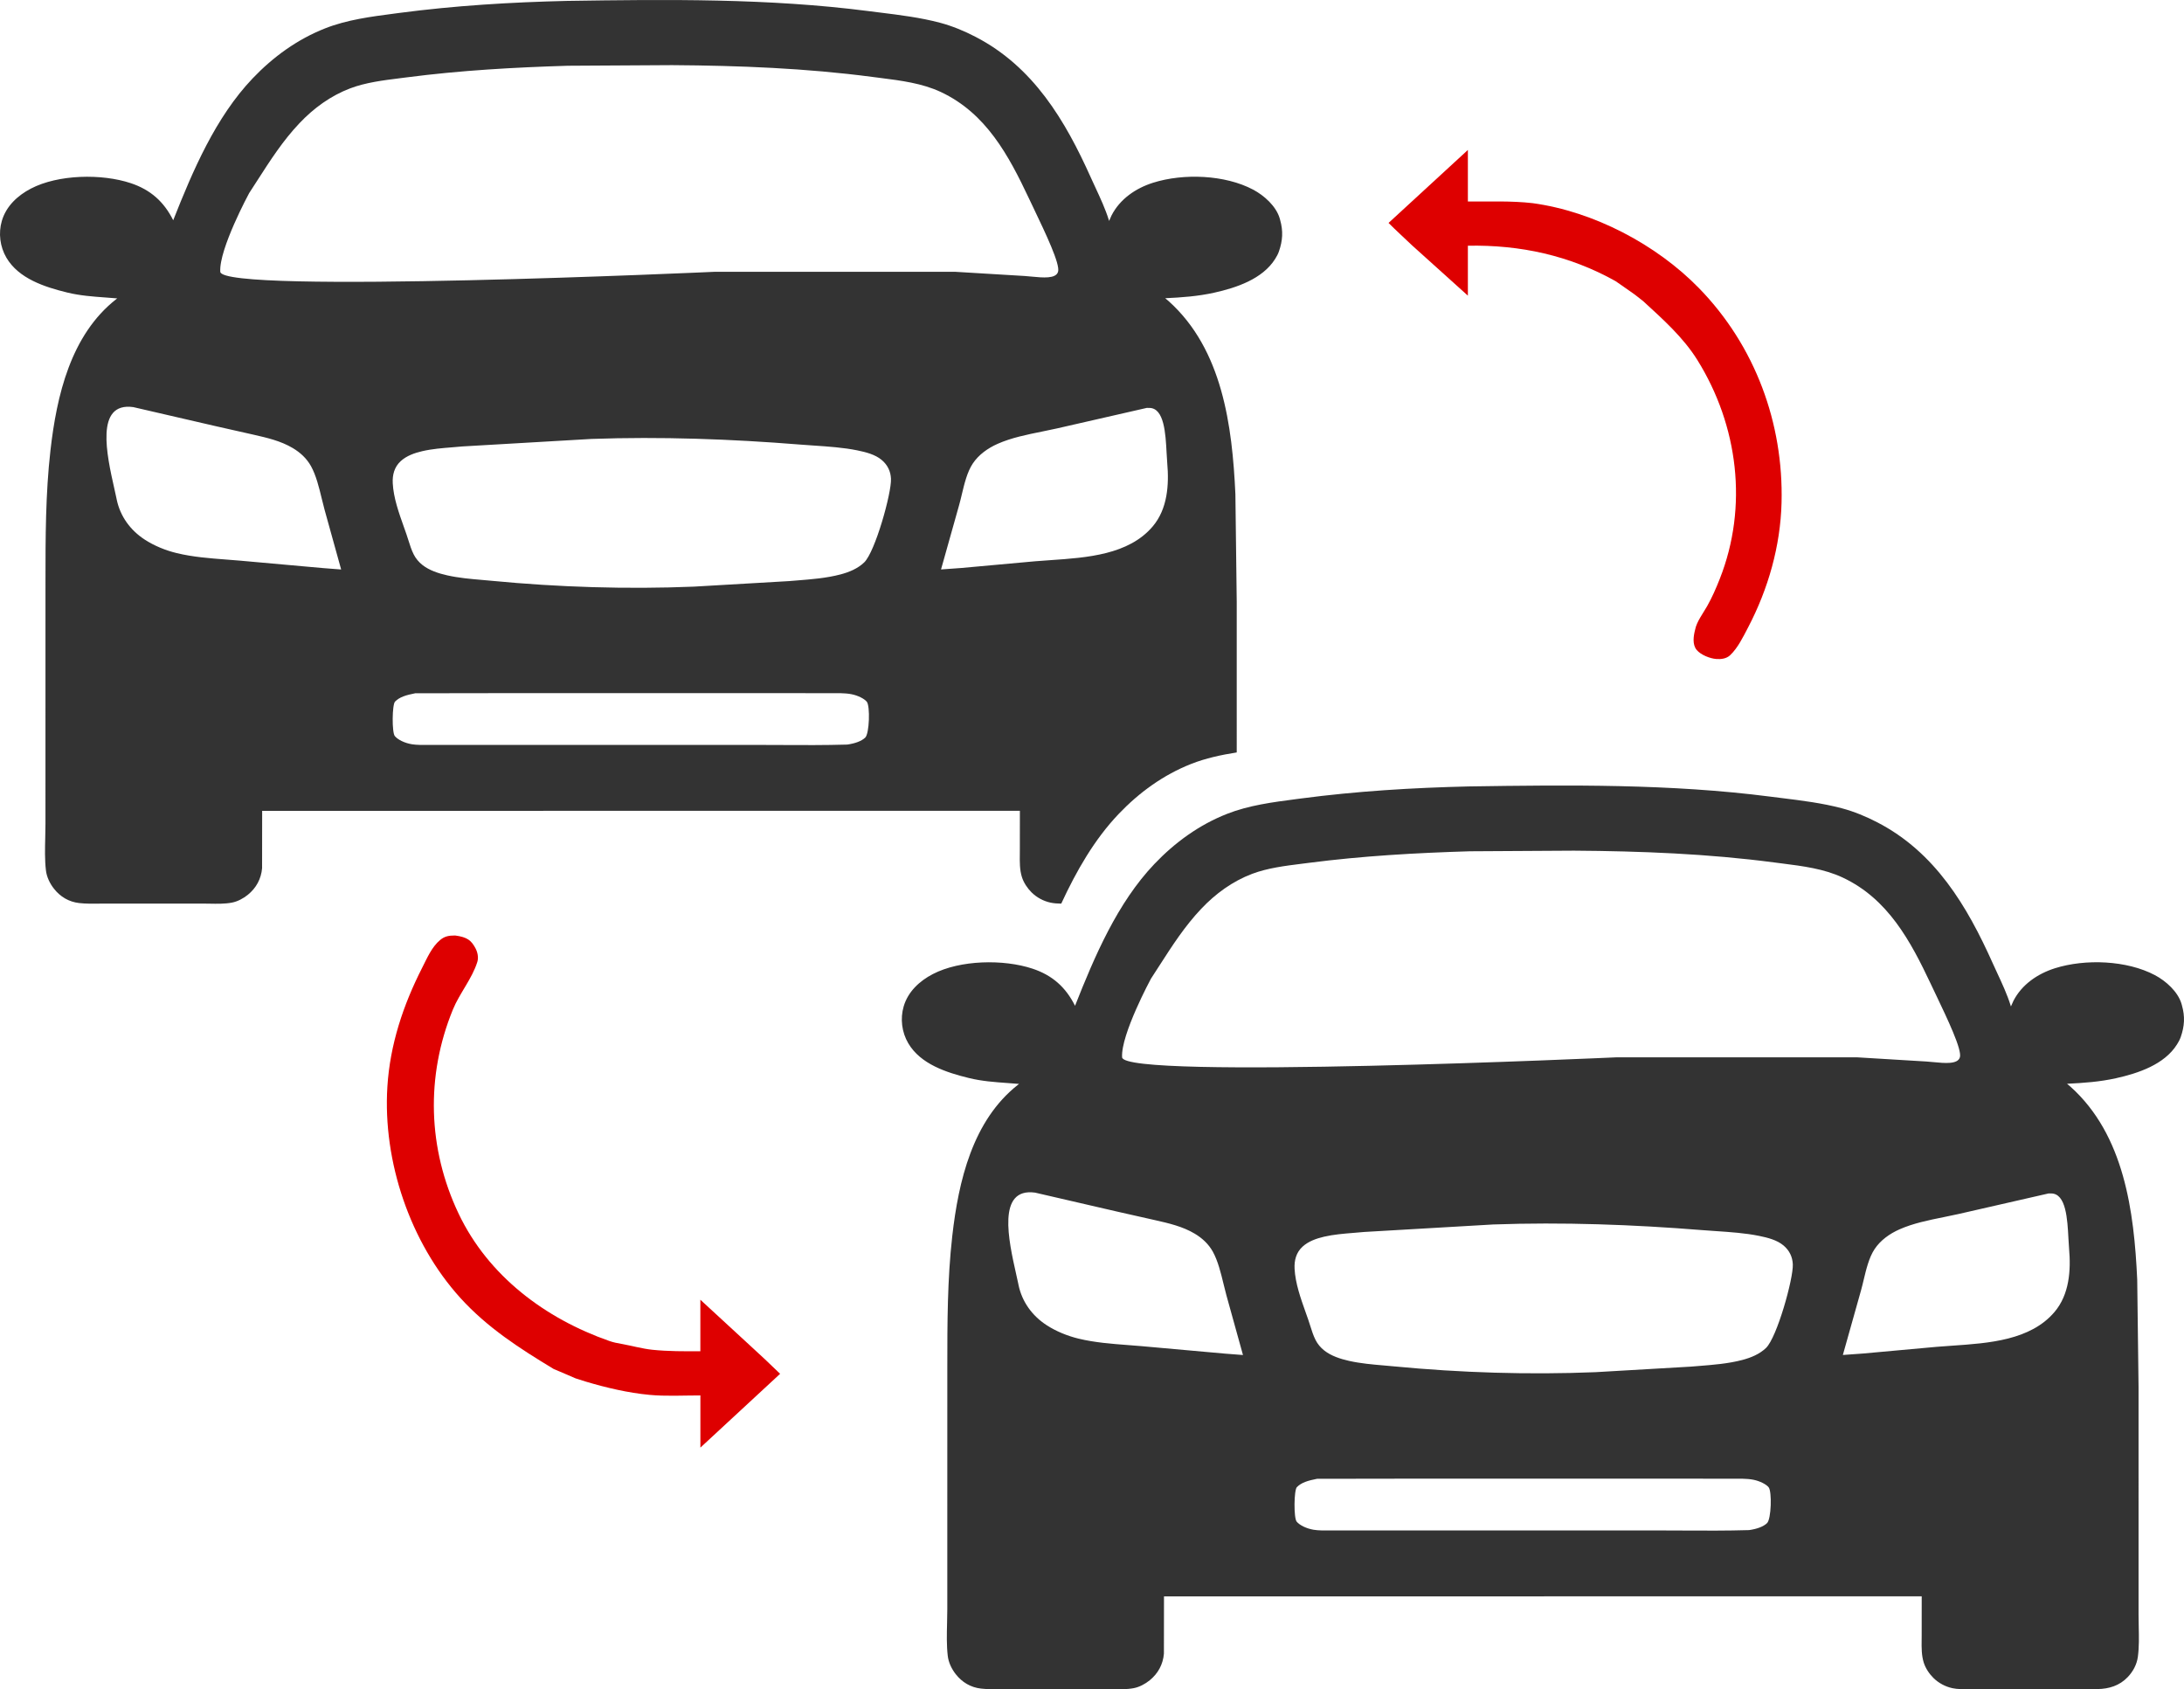
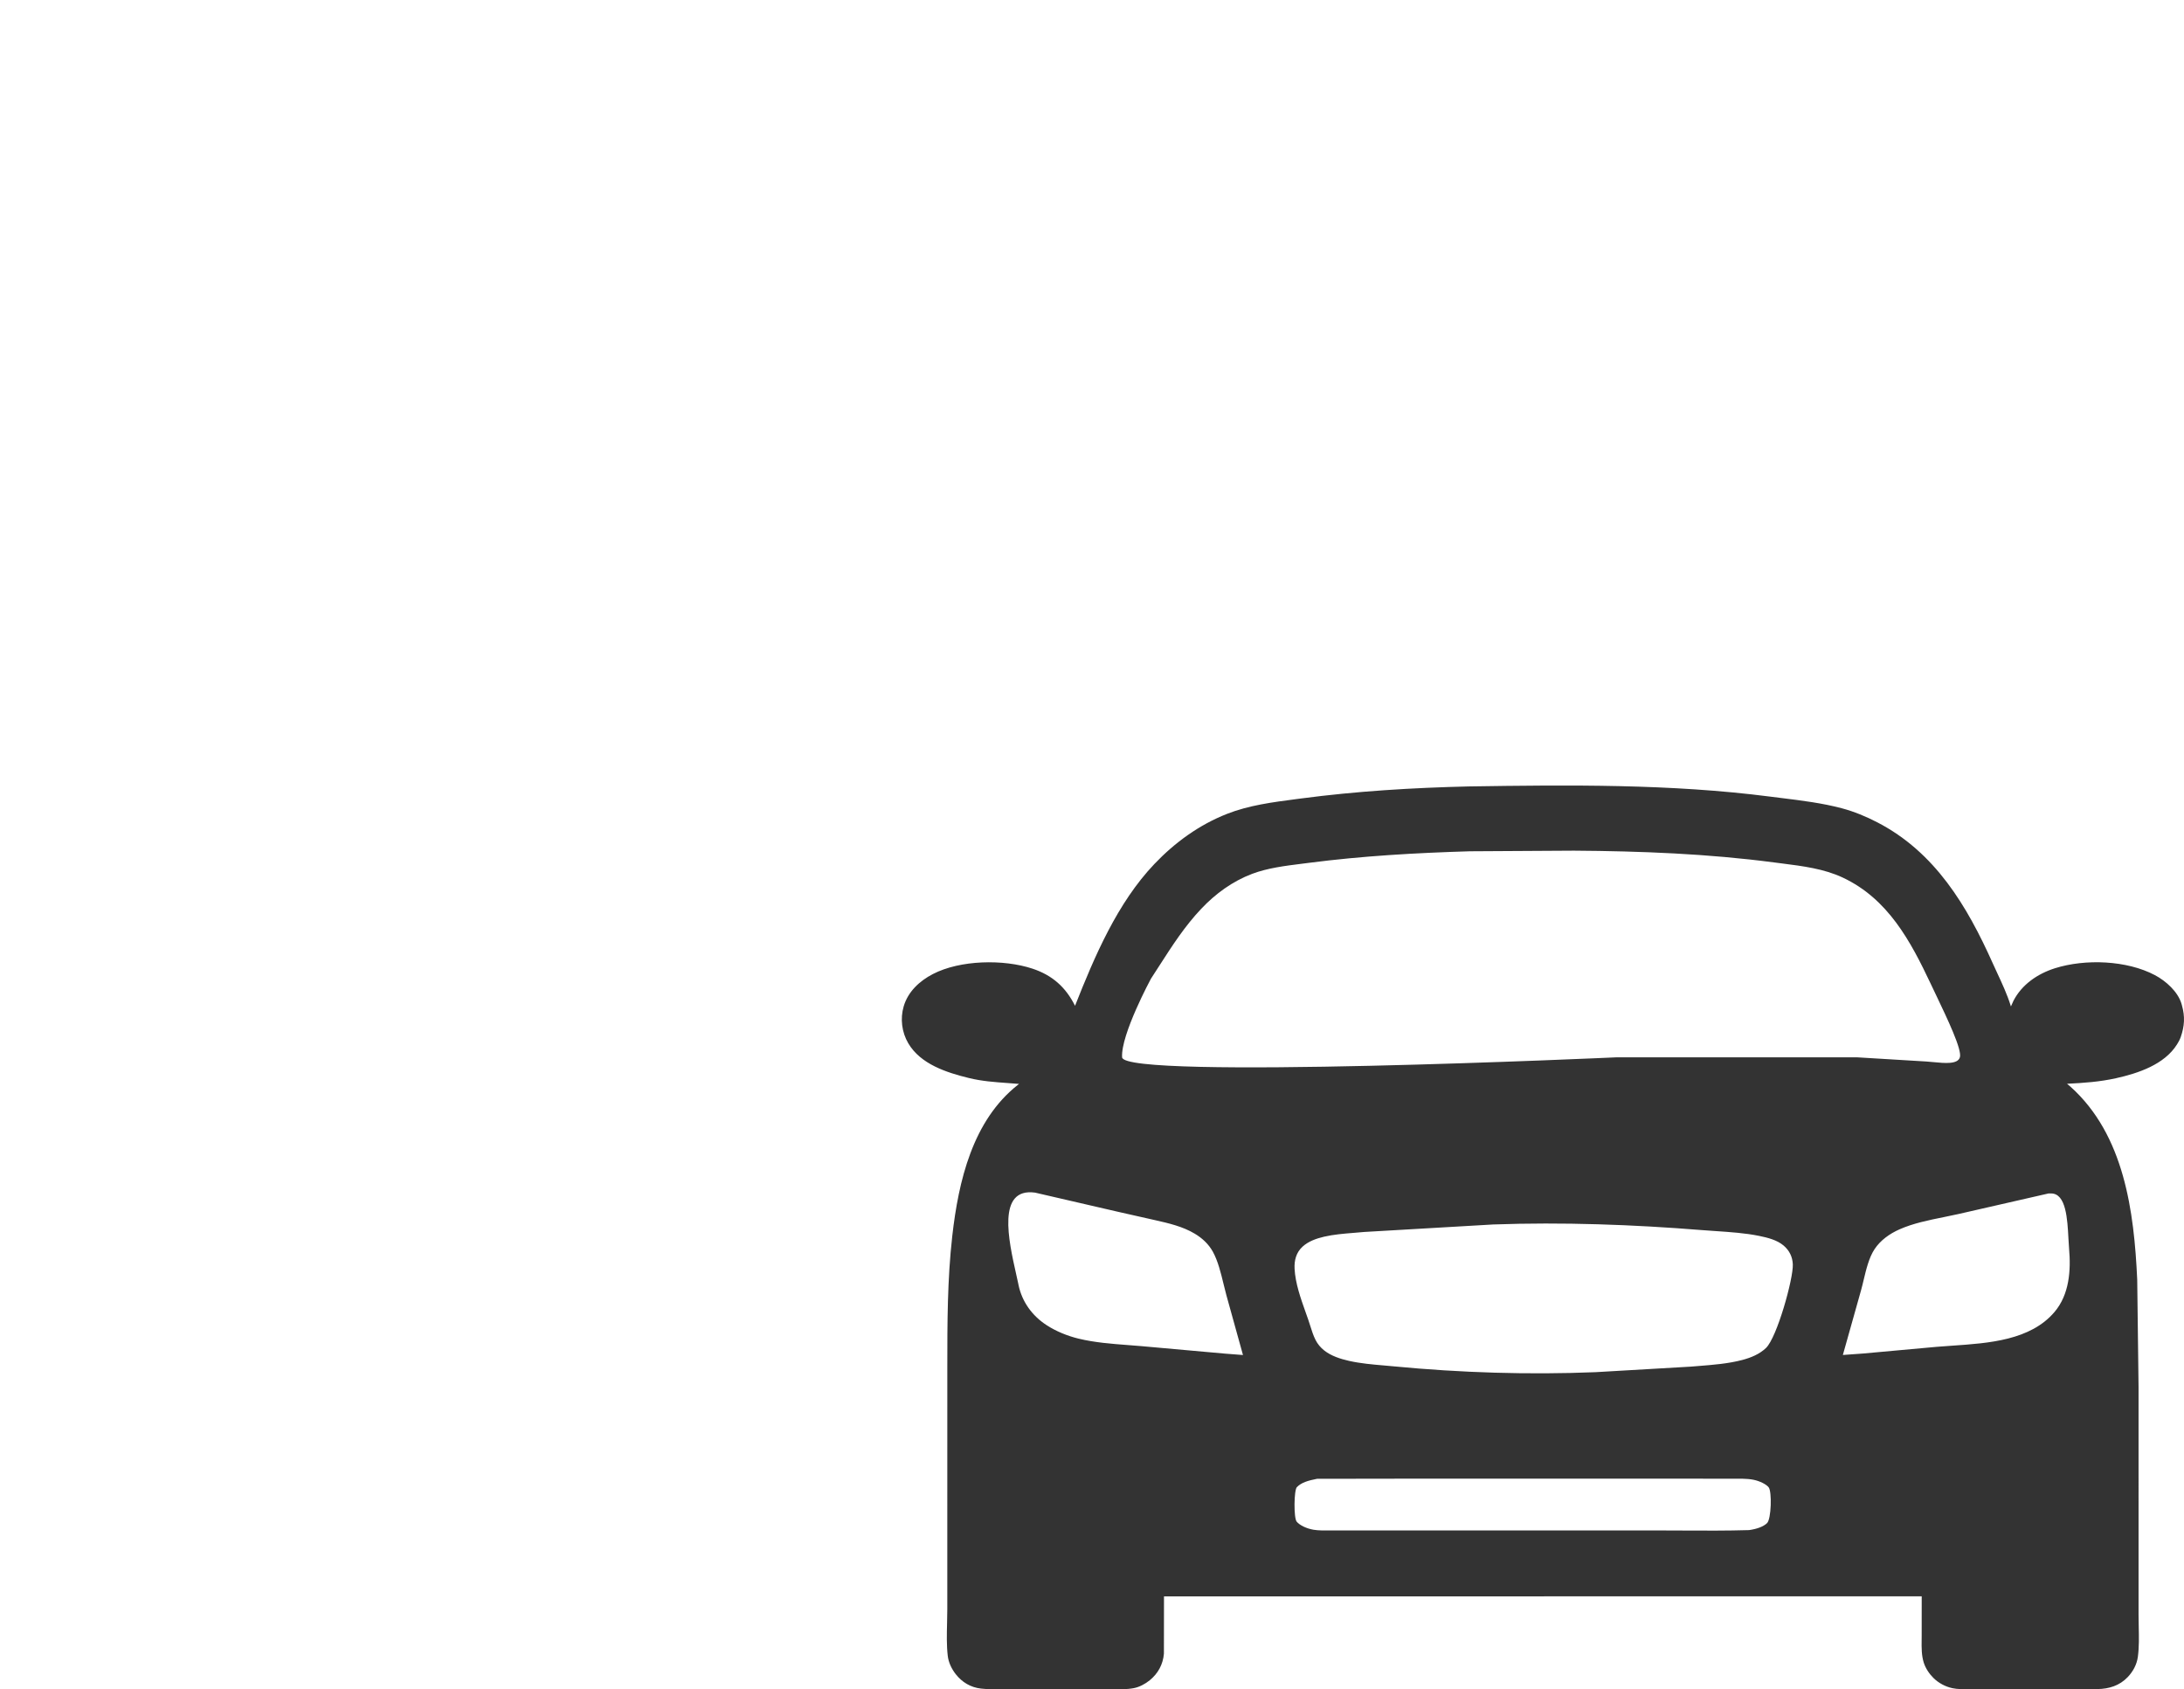
<svg xmlns="http://www.w3.org/2000/svg" width="300" height="232" viewBox="0 0 300 232" fill="none">
-   <path d="M225.708 41.356C228.402 43.828 231.217 46.329 233.163 49.456C238.76 58.452 240.153 69.564 236.236 79.49C235.729 80.777 235.181 82.036 234.5 83.242C233.952 84.212 233.041 85.403 232.845 86.484C232.618 87.358 232.44 88.523 233.068 89.269C233.636 89.942 234.883 90.442 235.773 90.505C236.433 90.552 237.154 90.456 237.653 89.986C238.714 88.988 239.461 87.435 240.126 86.162C242.887 80.885 244.566 75.008 244.719 69.04C244.999 58.121 241.089 47.489 233.389 39.586C227.516 33.558 218.909 29.051 210.533 27.901C207.604 27.564 204.522 27.693 201.632 27.676V20.595L190.735 30.616C191.716 31.61 192.843 32.621 193.958 33.69L201.632 40.602V33.745C208.818 33.611 215.587 35.078 221.892 38.595L222.787 39.211L224.571 40.465L225.708 41.356Z" fill="#DE0000" />
-   <path d="M80.482 189.748C83.278 190.584 86.289 191.29 89.2 191.563C91.501 191.779 93.738 191.643 96.208 191.643V198.808L107.159 188.673C105.456 187.035 104.537 186.157 103.465 185.19L96.203 178.499V185.574C94.046 185.586 91.772 185.595 89.629 185.374C88.194 185.225 86.757 184.809 85.332 184.559C84.761 184.458 84.252 184.357 83.699 184.164C74.902 181.092 67.064 175.234 62.994 166.673C58.756 157.756 58.466 147.789 62.208 138.655C63.133 136.397 64.838 134.431 65.565 132.112C65.758 131.497 65.602 130.757 65.297 130.2C64.732 129.169 64.216 128.702 62.526 128.477C61.625 128.477 61.077 128.585 60.46 129.095C59.317 130.04 58.667 131.577 58.008 132.872C55.383 138.024 53.571 143.452 53.21 149.258C52.573 159.494 56.329 170.646 63.243 178.26C66.945 182.337 71.382 185.19 76.062 188.016L76.943 188.386L79.07 189.301L80.482 189.748Z" fill="#DE0000" />
  <path fill-rule="evenodd" clip-rule="evenodd" d="M243.154 109.403C229.484 107.641 215.488 107.796 201.733 108.005C194.025 108.187 186.356 108.652 178.71 109.66C178.481 109.69 178.252 109.72 178.022 109.75C174.837 110.166 171.534 110.597 168.548 111.773C164.722 113.279 161.4 115.688 158.578 118.648C153.479 123.997 150.355 131.342 147.67 138.131C146.4 135.587 144.559 133.939 141.834 133.034C137.844 131.71 131.884 131.826 128.126 133.781C126.299 134.732 124.726 136.189 124.132 138.213C123.638 139.896 123.871 141.763 124.761 143.277C126.453 146.158 130.039 147.305 133.106 148.055C134.857 148.483 136.593 148.609 138.352 148.736C138.892 148.775 139.433 148.814 139.978 148.862L139.844 148.967C133.582 153.877 131.661 162.235 130.807 169.743C130.129 175.711 130.127 181.695 130.126 187.689L130.123 221.022C130.123 221.64 130.108 222.273 130.092 222.911C130.055 224.423 130.017 225.964 130.187 227.414C130.294 228.327 130.724 229.211 131.289 229.932C132.157 231.039 133.334 231.74 134.746 231.903C135.649 232.007 136.596 231.994 137.525 231.982H137.527C137.837 231.978 138.146 231.974 138.449 231.974L145.003 231.979L151.712 231.976C152.024 231.975 152.343 231.982 152.667 231.988C153.69 232.007 154.751 232.027 155.726 231.845C156.505 231.698 157.316 231.262 157.931 230.762C159.073 229.833 159.755 228.577 159.878 227.113L159.889 219.241L263.971 219.231L263.967 224.594C263.967 224.807 263.965 225.022 263.962 225.237V225.246C263.95 226.283 263.938 227.339 264.25 228.331C264.491 229.1 264.999 229.866 265.574 230.436C266.283 231.14 267.213 231.639 268.192 231.848C268.875 231.994 269.634 231.987 270.354 231.981C270.411 231.98 270.469 231.98 270.526 231.979C270.559 231.979 270.591 231.979 270.623 231.979C270.691 231.978 270.758 231.978 270.825 231.978L274.726 231.981L288.113 231.969C289.694 231.948 291.143 231.503 292.26 230.334C292.998 229.562 293.517 228.606 293.662 227.54C293.843 226.212 293.812 224.783 293.781 223.389C293.769 222.856 293.758 222.328 293.758 221.812L293.757 190.517L293.574 175.746C293.141 166.347 291.8 155.894 284.426 149.257L283.934 148.839C286.214 148.731 288.416 148.574 290.649 148.081C293.682 147.409 297.307 146.207 299.037 143.437C299.243 143.109 299.424 142.79 299.552 142.423C300.075 140.913 300.154 139.614 299.715 138.068L299.661 137.872C299.166 136.188 297.515 134.722 296.007 133.923C292.137 131.875 286.44 131.663 282.279 132.973C279.9 133.723 277.723 135.203 276.568 137.457L276.226 138.225L276.182 138.078C275.718 136.586 275.021 135.086 274.342 133.625C274.129 133.166 273.917 132.711 273.716 132.262C270.188 124.402 265.817 117.05 257.876 112.938C256.324 112.134 254.694 111.457 253.002 111.006C250.324 110.294 247.505 109.944 244.734 109.601C244.205 109.536 243.678 109.47 243.154 109.403ZM281.742 163.903L281.409 163.9L269.042 166.724C268.376 166.875 267.69 167.014 266.997 167.154C264.924 167.573 262.787 168.004 260.914 168.836C259.581 169.428 258.314 170.317 257.5 171.544C256.733 172.701 256.351 174.299 255.997 175.78C255.877 176.28 255.761 176.766 255.634 177.218L253.14 186.086L255.908 185.887L266.026 184.968C266.731 184.907 267.465 184.857 268.217 184.806C273.178 184.466 278.917 184.074 282.219 180.176C284.251 177.779 284.479 174.476 284.213 171.468C284.177 171.057 284.152 170.581 284.125 170.071C283.987 167.433 283.802 163.9 281.742 163.903ZM142.181 163.79L153.483 166.402L158.689 167.576C160.555 167.999 162.445 168.433 164.105 169.422C165.137 170.037 166.014 170.847 166.599 171.903C167.299 173.167 167.701 174.821 168.075 176.359C168.204 176.892 168.33 177.411 168.464 177.895L170.739 186.092L168.256 185.9L156.848 184.878C156.215 184.822 155.582 184.774 154.948 184.727C152.67 184.554 150.389 184.381 148.162 183.844C146.636 183.476 145.08 182.846 143.763 181.99C141.793 180.711 140.395 178.802 139.91 176.492L139.869 176.286C139.783 175.879 139.682 175.428 139.574 174.947C138.55 170.386 136.905 163.064 142.181 163.79ZM192.105 203.075L180.912 203.092C179.646 203.342 178.767 203.603 178.141 204.237C177.742 204.64 177.692 208.473 178.116 208.978C178.523 209.462 179.442 209.927 180.454 210.093C181.121 210.202 181.913 210.193 182.652 210.185H182.654C182.858 210.183 183.058 210.18 183.251 210.181L227.441 210.183C228.643 210.183 229.85 210.19 231.058 210.196H231.06C234.13 210.212 237.212 210.229 240.257 210.138C241.316 209.987 242.215 209.674 242.729 209.177C243.305 208.62 243.414 204.853 242.948 204.261C242.613 203.835 241.71 203.395 240.861 203.224C240.392 203.131 239.874 203.093 239.372 203.082L230.326 203.072L192.105 203.075ZM205.115 168.163C214.629 167.825 224.306 168.173 233.787 168.936C234.394 168.984 235.015 169.026 235.645 169.069C237.662 169.205 239.752 169.346 241.651 169.735C242.817 169.974 244.1 170.297 244.993 171.052C245.815 171.747 246.219 172.623 246.266 173.631C246.355 175.58 244.09 183.689 242.58 185.126C241.695 185.968 240.547 186.449 239.329 186.771C237.408 187.278 235.333 187.442 233.317 187.601C232.961 187.629 232.606 187.657 232.255 187.687L219.167 188.448C209.997 188.823 200.587 188.526 191.458 187.649C191.013 187.606 190.568 187.568 190.124 187.529C188.51 187.391 186.906 187.253 185.316 186.899C184.119 186.632 182.847 186.216 181.908 185.474C181.394 185.069 180.988 184.58 180.705 184.02C180.397 183.411 180.184 182.735 179.975 182.072C179.889 181.799 179.804 181.528 179.713 181.265C179.598 180.933 179.478 180.596 179.357 180.255C178.664 178.307 177.927 176.234 177.827 174.239C177.771 173.117 178.028 172.022 178.935 171.198C179.73 170.476 180.807 170.092 181.881 169.842C183.198 169.537 184.606 169.424 185.989 169.313C186.454 169.276 186.917 169.239 187.373 169.194L205.115 168.163ZM216.208 116.826L201.882 116.911C194.466 117.135 187.126 117.549 179.764 118.503C179.446 118.544 179.125 118.585 178.8 118.625C176.521 118.91 174.107 119.211 171.994 120.011C169.307 121.028 166.97 122.732 165.007 124.807C162.733 127.212 161.063 129.808 159.154 132.776C158.812 133.308 158.462 133.852 158.099 134.409C158.099 134.409 153.942 142.092 154.135 145.204C154.329 148.317 222.133 145.204 222.133 145.204H255.024L264.627 145.784C264.92 145.803 265.24 145.834 265.569 145.866C267.134 146.018 268.923 146.192 269.216 145.204C269.525 144.16 267.534 139.988 265.896 136.556C265.659 136.059 265.429 135.578 265.215 135.125C262.436 129.238 259.343 123.442 253.125 120.522C250.549 119.312 247.622 118.942 244.797 118.584C244.432 118.538 244.068 118.492 243.706 118.444C234.6 117.244 225.386 116.889 216.208 116.826Z" fill="#333333" />
-   <path fill-rule="evenodd" clip-rule="evenodd" d="M77.855 0.124C91.611 -0.086 105.606 -0.241 119.276 1.521C119.8 1.589 120.328 1.654 120.857 1.72C123.627 2.063 126.446 2.412 129.125 3.124C130.816 3.575 132.447 4.252 133.998 5.056C141.94 9.168 146.311 16.52 149.838 24.38C150.04 24.83 150.251 25.285 150.465 25.743C151.143 27.204 151.841 28.704 152.305 30.196L152.349 30.343L152.69 29.576C153.846 27.321 156.022 25.841 158.401 25.092C162.562 23.781 168.26 23.993 172.13 26.042C173.638 26.84 175.289 28.306 175.784 29.99L175.838 30.186C176.277 31.733 176.198 33.031 175.674 34.541C175.547 34.908 175.365 35.227 175.16 35.556C173.43 38.326 169.805 39.528 166.771 40.199C164.539 40.693 162.337 40.849 160.057 40.957L160.549 41.375C167.923 48.012 169.263 58.466 169.697 67.864L169.88 82.635L169.881 103.337C167.744 103.674 165.619 104.127 163.633 104.909C159.808 106.415 156.486 108.824 153.664 111.784C150.336 115.275 147.849 119.617 145.776 124.1C145.278 124.094 144.779 124.065 144.315 123.966C143.335 123.757 142.405 123.258 141.696 122.555C141.121 121.984 140.614 121.219 140.372 120.449C140.06 119.458 140.073 118.402 140.085 117.364V117.354C140.087 117.139 140.09 116.925 140.089 116.712L140.094 111.349L36.011 111.36L36.001 119.232C35.877 120.695 35.195 121.951 34.053 122.88C33.438 123.381 32.628 123.816 31.848 123.963C30.874 124.146 29.813 124.126 28.79 124.106C28.467 124.1 28.147 124.094 27.835 124.094L21.125 124.098L14.572 124.092C14.268 124.092 13.96 124.096 13.65 124.1H13.649C12.72 124.113 11.772 124.125 10.869 124.021C9.457 123.858 8.279 123.157 7.412 122.051C6.846 121.329 6.416 120.445 6.309 119.532C6.139 118.082 6.177 116.541 6.214 115.029C6.23 114.391 6.246 113.759 6.245 113.14L6.248 79.807C6.25 73.813 6.251 67.829 6.93 61.862C7.783 54.354 9.704 45.996 15.966 41.085L16.1 40.98C15.556 40.932 15.014 40.893 14.475 40.854C12.715 40.727 10.98 40.601 9.229 40.173C6.162 39.423 2.576 38.276 0.883 35.395C-0.006 33.881 -0.239 32.014 0.254 30.331C0.849 28.307 2.421 26.85 4.248 25.899C8.006 23.944 13.967 23.828 17.956 25.153C20.681 26.057 22.523 27.706 23.793 30.249C26.478 23.461 29.602 16.115 34.701 10.767C37.523 7.806 40.845 5.398 44.67 3.891C47.657 2.716 50.959 2.284 54.144 1.869C54.374 1.839 54.604 1.809 54.833 1.778C62.479 0.77 70.148 0.305 77.855 0.124ZM157.531 56.019L157.863 56.022C159.924 56.019 160.109 59.552 160.247 62.19C160.274 62.7 160.299 63.176 160.335 63.587C160.601 66.595 160.373 69.898 158.341 72.296C155.039 76.193 149.299 76.585 144.339 76.925C143.587 76.976 142.853 77.026 142.148 77.087L132.03 78.006L129.262 78.205L131.756 69.337C131.883 68.885 131.999 68.399 132.118 67.899C132.472 66.418 132.854 64.82 133.622 63.663C134.436 62.436 135.703 61.547 137.036 60.955C138.909 60.123 141.045 59.692 143.118 59.273C143.811 59.133 144.497 58.994 145.164 58.843L157.531 56.019ZM29.605 58.521L18.302 55.909C13.026 55.183 14.671 62.505 15.696 67.066C15.804 67.547 15.905 67.998 15.991 68.405L16.032 68.611C16.516 70.921 17.914 72.83 19.885 74.109C21.202 74.965 22.757 75.595 24.283 75.963C26.511 76.5 28.791 76.673 31.07 76.846C31.704 76.894 32.337 76.942 32.969 76.997L44.377 78.019L46.861 78.211L44.586 70.014C44.452 69.53 44.326 69.011 44.197 68.478C43.823 66.94 43.421 65.286 42.721 64.022C42.135 62.966 41.258 62.156 40.226 61.541C38.567 60.552 36.677 60.118 34.811 59.695L29.605 58.521ZM57.034 95.211L68.226 95.194L106.448 95.192L115.493 95.201C115.996 95.212 116.514 95.25 116.982 95.344C117.832 95.514 118.734 95.954 119.069 96.38C119.536 96.972 119.427 100.739 118.851 101.296C118.337 101.793 117.438 102.106 116.378 102.257C113.333 102.348 110.252 102.331 107.182 102.315H107.179C105.971 102.309 104.764 102.302 103.562 102.302L59.372 102.3C59.18 102.299 58.98 102.302 58.777 102.304H58.775C58.035 102.312 57.243 102.321 56.576 102.212C55.564 102.046 54.645 101.581 54.238 101.097C53.814 100.592 53.864 96.76 54.263 96.356C54.889 95.722 55.768 95.461 57.034 95.211ZM109.909 61.055C100.428 60.292 90.751 59.944 81.237 60.282L63.494 61.313C63.039 61.358 62.577 61.395 62.111 61.432C60.729 61.543 59.319 61.656 58.003 61.962C56.929 62.211 55.852 62.595 55.057 63.317C54.149 64.141 53.892 65.236 53.949 66.358C54.048 68.353 54.786 70.426 55.479 72.374C55.6 72.715 55.72 73.052 55.835 73.384C55.926 73.647 56.011 73.918 56.097 74.191C56.306 74.854 56.519 75.53 56.827 76.139C57.11 76.699 57.516 77.188 58.03 77.593C58.969 78.335 60.241 78.751 61.438 79.018C63.028 79.372 64.631 79.51 66.245 79.648C66.689 79.687 67.135 79.725 67.58 79.768C76.708 80.645 86.118 80.942 95.289 80.567L108.376 79.806C108.728 79.776 109.083 79.748 109.439 79.72C111.455 79.561 113.53 79.397 115.45 78.89C116.669 78.568 117.817 78.087 118.702 77.245C120.211 75.808 122.477 67.7 122.387 65.75C122.341 64.742 121.937 63.866 121.115 63.171C120.221 62.416 118.938 62.093 117.773 61.854C115.874 61.465 113.784 61.324 111.766 61.188C111.137 61.145 110.515 61.103 109.909 61.055ZM78.003 9.03L92.33 8.946C101.508 9.008 110.722 9.363 119.828 10.563C120.189 10.611 120.553 10.657 120.919 10.703C123.744 11.061 126.671 11.431 129.247 12.641C135.465 15.562 138.558 21.357 141.336 27.244C141.551 27.697 141.78 28.178 142.017 28.675C143.655 32.107 145.647 36.279 145.338 37.324C145.045 38.311 143.255 38.137 141.691 37.985C141.361 37.953 141.042 37.922 140.749 37.903L131.145 37.324H98.255C98.255 37.324 30.451 40.436 30.257 37.324C30.064 34.211 34.221 26.528 34.221 26.528C34.584 25.971 34.934 25.427 35.276 24.896C37.185 21.927 38.855 19.331 41.129 16.926C43.092 14.851 45.428 13.147 48.116 12.13C50.229 11.33 52.642 11.029 54.922 10.744C55.246 10.704 55.568 10.664 55.886 10.622C63.248 9.668 70.587 9.254 78.003 9.03Z" fill="#333333" />
</svg>